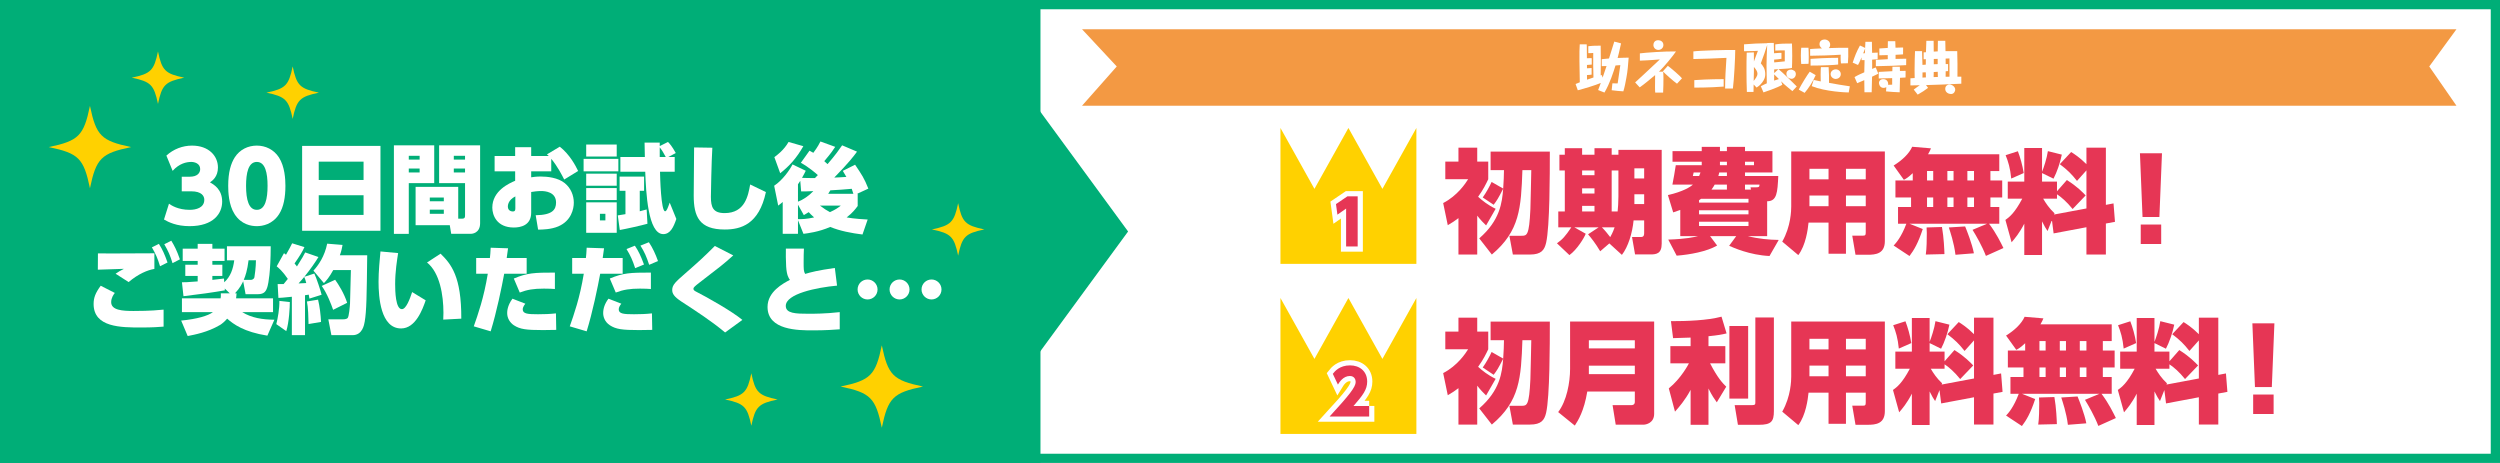
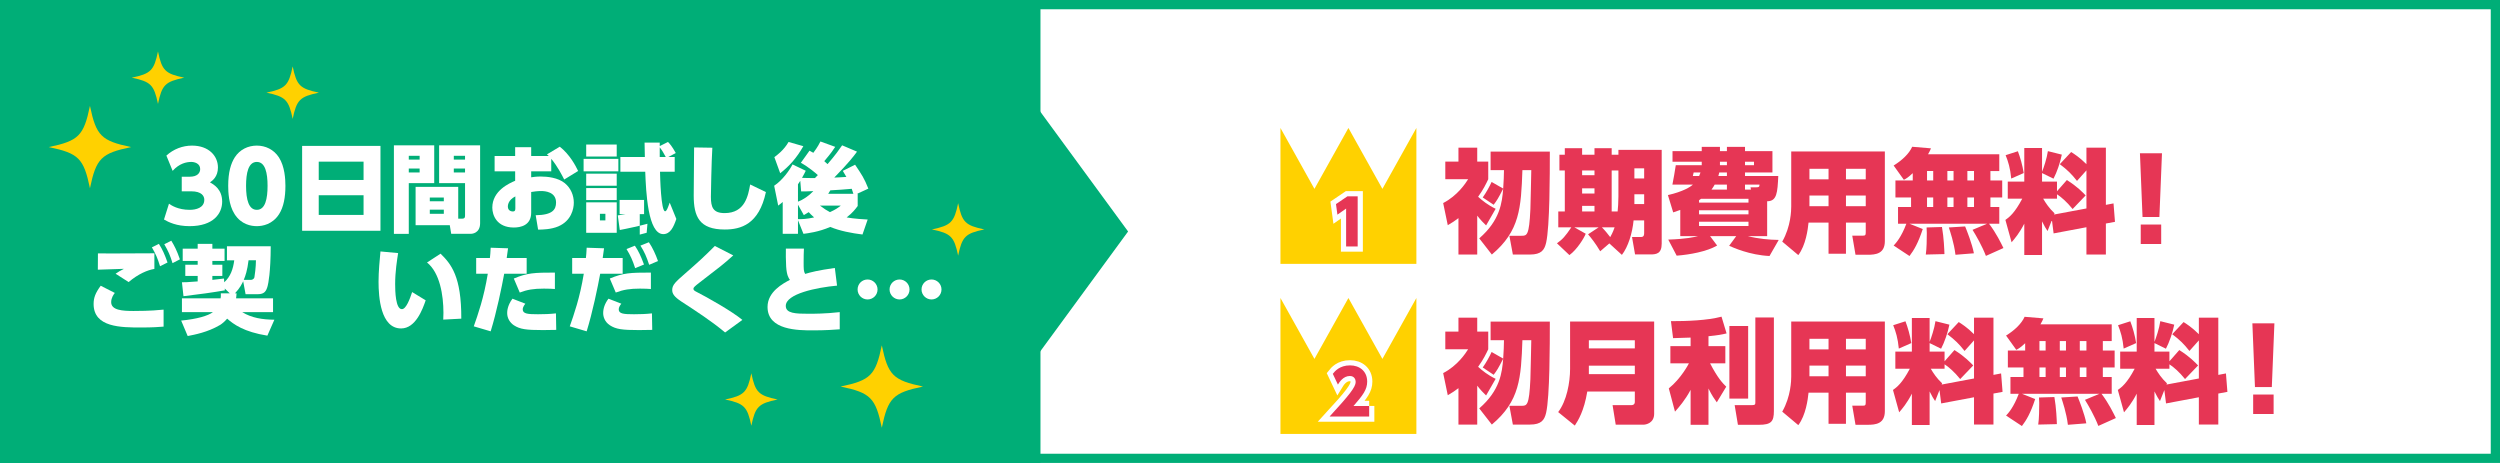
<svg xmlns="http://www.w3.org/2000/svg" version="1.1" id="レイヤー_1" x="0px" y="0px" width="540px" height="100px" viewBox="0 0 540 100" enable-background="new 0 0 540 100" xml:space="preserve">
  <rect fill="#FFFFFF" width="540" height="100" />
  <rect y="0.001" fill="#00AE77" width="224.742" height="99.999" />
  <g>
    <g>
      <g>
        <path fill="#E63655" d="M320.999,85.42c-0.559-0.534-1.189-1.165-1.918-2.112v8.4h-4.055v-7.866     c-0.825,0.632-1.359,0.972-2.306,1.529l-0.996-4.782c3.107-1.603,4.88-4.321,5.39-5.146h-4.928v-3.812h2.84v-3.01h4.055v3.01     h2.379v3.812c-0.461,0.971-1.02,2.16-2.185,3.787c0.874,0.801,2.136,1.821,3.787,2.598L320.999,85.42z M321.97,73.476v-4.005     h12.794c0,4.831,0,16.192-0.801,19.688c-0.364,1.554-1.02,2.549-3.496,2.549h-3.69l-0.752-4.055h2.598     c1.189,0,1.675,0,1.941-5.729c0.073-1.335,0.146-7.258,0.194-8.448h-1.918c-0.291,8.157-0.558,13.158-6.603,18.232l-2.72-3.496     c4.516-3.908,4.929-7.744,5.171-10.73c-1.092,2.137-1.407,2.622-2.063,3.472l-2.354-1.578c0.704-0.971,1.554-2.524,1.918-3.35     l2.5,1.432c0.122-1.65,0.146-2.791,0.17-3.981H321.97z" />
        <path fill="#E63655" d="M357.299,89.377c0,1.991-1.748,2.355-2.307,2.355h-5.996l-0.68-4.225h4.103     c0.17,0,0.704-0.049,0.704-0.704V84.57h-10.269c-0.704,4.249-1.991,6.264-2.695,7.356l-3.593-2.914     c1.846-2.428,2.573-6.385,2.573-9.346V69.446h18.159V89.377z M343.194,73.5v1.748h9.929V73.5H343.194z M343.194,78.986v1.821     h9.929v-1.821H343.194z" />
        <path fill="#E63655" d="M365.171,72.918c-0.922,0.023-2.986,0.097-3.787,0.121l-0.461-3.666c3.423,0,7.817-0.146,10.925-0.971     l1.092,3.617c-1.02,0.242-1.748,0.389-3.908,0.606v2.137h3.642v3.714h-3.302c1.699,3.277,2.743,4.298,3.496,5.05l-2.04,3.375     c-0.534-0.753-1.02-1.408-1.796-2.986v7.841h-3.86v-7.55c-1.165,2.209-2.549,3.787-3.374,4.71l-1.336-5.025     c2.622-2.112,4.249-5.195,4.346-5.414h-4.006v-3.714h4.37V72.918z M377.601,70.417V86.1h-4.054V70.417H377.601z M383.16,68.572     v20.223c0,2.233-0.559,2.961-3.229,2.961h-4.54l-0.704-4.248h3.763c0.68,0,0.704-0.194,0.704-0.655v-18.28H383.16z" />
        <path fill="#E63655" d="M407.128,88.795c0,2.768-1.991,2.961-3.763,2.961h-2.574l-0.703-4.127h2.281     c0.534,0,0.632-0.121,0.632-0.728v-2.088h-4.273v6.725h-3.763v-6.725h-4.321c-0.146,1.456-0.582,4.855-2.209,7.016l-3.472-2.913     c1.894-3.302,1.942-6.822,1.942-7.574V69.446h20.223V88.795z M394.965,73.185h-4.127v2.282h4.127V73.185z M394.965,78.963h-4.127     v2.306h4.127V78.963z M403.001,73.185h-4.273v2.282h4.273V73.185z M403.001,78.963h-4.273v2.306h4.273V78.963z" />
        <path fill="#E63655" d="M418.933,84.255l-0.946,2.379c-0.389-0.582-0.656-0.995-1.19-2.088v7.259h-3.835v-6.773     c-1.068,2.088-2.063,3.229-2.743,4.03l-1.336-4.831c0.826-0.583,1.991-1.456,3.642-4.588h-3.132v-3.69h3.569v-7.259h3.835v5.146     c0.34-0.825,1.044-2.913,1.263-4.467l3.011,0.753c-0.364,1.748-1.044,3.763-1.797,5.195l-2.477-1.214v1.845h3.229v2.088     l2.136-2.428c2.233,1.408,3.424,2.671,4.055,3.326l-2.816,2.938c-1.262-1.578-2.598-2.695-3.374-3.181v0.947h-2.986     c0.534,0.922,1.287,2.063,2.452,3.155l-0.098,0.268l6.992-1.312v-8.229l-2.039,2.282c-1.189-1.505-2.039-2.354-3.715-3.617     l2.452-2.622c0.583,0.364,1.82,1.141,3.302,2.622v-3.568h4.2v12.356l1.65-0.315l0.315,3.981l-1.966,0.364v6.7h-4.2v-5.899     l-7.089,1.335L418.933,84.255z M411.577,69.397c0.485,1.263,0.995,2.986,1.262,4.71l-2.694,1.189     c-0.219-2.258-0.655-3.666-1.214-5.05L411.577,69.397z" />
        <path fill="#E63655" d="M453.485,85.056h-16.751l2.864,1.142c-0.995,3.059-1.918,4.588-2.864,5.826l-3.424-2.258     c0.486-0.51,1.651-1.797,2.744-4.71h-1.797v-3.617h2.816v-2.063h-3.375v-3.666h3.739v-1.577     c-1.044,0.971-1.408,1.165-1.918,1.432l-2.21-3.083c1.821-1.116,3.351-2.573,4.006-4.054l4.055,0.34     c-0.146,0.388-0.268,0.655-0.632,1.286h15.392v3.617h-1.918v2.039h2.55v3.666h-2.55v2.063h1.918v3.617h-2.209     c1.578,2.063,2.598,4.225,3.107,5.244l-3.787,1.699c-0.85-2.209-2.112-4.37-2.889-5.632L453.485,85.056z M443.75,85.76     c0.413,2.355,0.51,5.001,0.534,5.851l-4.03,0.098c0.194-1.263,0.219-3.326,0.219-4.661c0-0.485-0.024-0.825-0.049-1.189     L443.75,85.76z M440.521,73.67v2.039h1.335V73.67H440.521z M440.521,79.375v2.063h1.335v-2.063H440.521z M444.915,73.67v2.039     h1.335V73.67H444.915z M444.915,79.375v2.063h1.335v-2.063H444.915z M448.751,85.639c0.34,0.801,1.529,3.812,1.894,5.802     l-3.981,0.315c-0.315-2.621-1.165-5.049-1.433-5.898L448.751,85.639z M449.236,73.67v2.039h1.433V73.67H449.236z M449.236,79.375     v2.063h1.433v-2.063H449.236z" />
        <path fill="#E63655" d="M467.499,84.255l-0.946,2.379c-0.389-0.582-0.656-0.995-1.19-2.088v7.259h-3.835v-6.773     c-1.068,2.088-2.063,3.229-2.743,4.03l-1.336-4.831c0.826-0.583,1.991-1.456,3.642-4.588h-3.132v-3.69h3.569v-7.259h3.835v5.146     c0.34-0.825,1.044-2.913,1.263-4.467l3.011,0.753c-0.364,1.748-1.044,3.763-1.797,5.195l-2.477-1.214v1.845h3.229v2.088     l2.136-2.428c2.233,1.408,3.424,2.671,4.055,3.326l-2.816,2.938c-1.262-1.578-2.598-2.695-3.374-3.181v0.947h-2.986     c0.534,0.922,1.287,2.063,2.452,3.155l-0.098,0.268l6.992-1.312v-8.229l-2.039,2.282c-1.189-1.505-2.039-2.354-3.715-3.617     l2.452-2.622c0.583,0.364,1.82,1.141,3.302,2.622v-3.568h4.2v12.356l1.65-0.315l0.315,3.981l-1.966,0.364v6.7h-4.2v-5.899     l-7.089,1.335L467.499,84.255z M460.144,69.397c0.485,1.263,0.995,2.986,1.262,4.71l-2.694,1.189     c-0.219-2.258-0.655-3.666-1.214-5.05L460.144,69.397z" />
        <path fill="#E63655" d="M491.271,69.834L490.713,83.6h-3.642l-0.559-13.766H491.271z M486.683,85.226h4.419v4.2h-4.419V85.226z" />
      </g>
    </g>
    <g>
      <polygon fill="#FFD100" points="305.939,93.731 276.577,93.731 276.577,64.369 283.918,77.525 291.258,64.369 298.6,77.525     305.939,64.369   " />
      <g>
        <g>
          <path fill="none" stroke="#FFFFFF" stroke-width="2.237" d="M295.742,87.688v2.282h-8.553c4.323-4.7,5.64-6.405,5.64-7.466      c0-0.523-0.282-1.289-1.263-1.289c-1.437,0-2.282,1.369-2.578,1.854l-1.101-2.323c0.402-0.511,1.45-1.826,3.72-1.826      c2.041,0,3.705,1.249,3.705,3.505c0,1.731-0.926,2.94-2.953,5.264H295.742z" />
        </g>
        <g>
          <path fill="#E63655" d="M295.742,87.688v2.282h-8.553c4.323-4.7,5.64-6.405,5.64-7.466c0-0.523-0.282-1.289-1.263-1.289      c-1.437,0-2.282,1.369-2.578,1.854l-1.101-2.323c0.402-0.511,1.45-1.826,3.72-1.826c2.041,0,3.705,1.249,3.705,3.505      c0,1.731-0.926,2.94-2.953,5.264H295.742z" />
        </g>
      </g>
    </g>
  </g>
  <g>
    <g>
      <g>
        <path fill="#E63655" d="M320.999,48.692c-0.559-0.534-1.189-1.165-1.918-2.112v8.4h-4.055v-7.866     c-0.825,0.631-1.359,0.971-2.306,1.529l-0.996-4.783c3.107-1.602,4.88-4.321,5.39-5.146h-4.928v-3.812h2.84v-3.01h4.055v3.01     h2.379v3.812c-0.461,0.971-1.02,2.161-2.185,3.787c0.874,0.801,2.136,1.821,3.787,2.598L320.999,48.692z M321.97,36.749v-4.006     h12.794c0,4.831,0,16.193-0.801,19.689c-0.364,1.554-1.02,2.549-3.496,2.549h-3.69l-0.752-4.054h2.598     c1.189,0,1.675,0,1.941-5.729c0.073-1.335,0.146-7.259,0.194-8.448h-1.918c-0.291,8.157-0.558,13.158-6.603,18.232l-2.72-3.496     c4.516-3.909,4.929-7.744,5.171-10.73c-1.092,2.137-1.407,2.622-2.063,3.472l-2.354-1.578c0.704-0.971,1.554-2.524,1.918-3.35     l2.5,1.433c0.122-1.651,0.146-2.792,0.17-3.981H321.97z" />
        <path fill="#E63655" d="M347.612,52.577l-1.966,1.699c-1.093-1.821-1.87-2.768-2.622-3.666l2.282-1.505h-5.244l2.452,1.384     c-0.315,0.874-1.894,3.447-3.521,4.612l-2.694-2.549c1.214-0.85,1.796-1.505,3.107-3.447h-2.816v-3.423h1.408v-8.861h-1.165     v-3.399h1.165v-1.408h3.738v1.408h2.671v-1.408h3.714v1.408h1.457v-1.044h9.347v20.271c0,2.161-1.189,2.307-2.428,2.307h-3.326     l-0.655-3.763h1.942c0.68,0,0.68-0.534,0.68-0.947V47.6h-2.282c-0.268,2.792-1.189,5.729-2.525,7.453L347.612,52.577z      M341.737,36.821v1.02h2.671v-1.02H341.737z M341.737,40.681v1.117h2.671v-1.117H341.737z M341.737,44.468v1.214h2.671v-1.214     H341.737z M346.01,49.105c0.607,0.583,1.433,1.626,1.797,2.112c0.631-1.117,0.825-1.797,0.947-2.112H346.01z M349.579,36.821     h-1.457v8.861h1.287c0.072-0.68,0.17-2.015,0.17-3.277V36.821z M353.026,36.36v2.185h2.112V36.36H353.026z M353.026,41.968v2.112     h2.112v-2.112H353.026z" />
        <path fill="#E63655" d="M381.703,50.999h-4.199c2.258,0.582,4.637,0.801,6.7,0.825l-1.991,3.472     c-4.248-0.194-7.865-1.821-8.715-2.209l1.529-2.088h-5.656l1.529,2.039c-2.258,1.311-5.924,1.967-8.739,2.185l-1.821-3.472     c3.86-0.121,5.729-0.558,6.458-0.752h-3.86v-5.657c-0.729,0.267-0.995,0.364-1.529,0.534l-1.141-3.739     c3.229-0.728,4.879-1.772,5.389-2.258h-4.418c0.364-1.942,0.413-2.16,0.729-4.2h5.607v-0.752h-6.312v-2.282h6.312v-0.922h3.933     v0.922h1.506v-0.922h3.908v0.922h5.924v4.613h-5.924v0.752h7.186c-0.17,3.593-0.291,5.462-2.403,5.462V50.999z M367.016,38.011     c0.098-0.243,0.146-0.364,0.292-0.752h-1.481c-0.023,0.097-0.097,0.51-0.17,0.752H367.016z M367.429,42.939     c-0.097,0.073-0.146,0.097-0.437,0.315v0.51h10.682v-0.826H367.429z M377.674,45.415h-10.682v0.874h10.682V45.415z      M377.674,47.892h-10.682v0.922h10.682V47.892z M373.013,40.948V39.88h-2.646c-0.194,0.364-0.364,0.631-0.68,1.068H373.013z      M373.013,37.258h-1.651c-0.048,0.267-0.097,0.437-0.194,0.752h1.846V37.258z M371.507,35.68h1.506v-0.752h-1.506V35.68z      M376.921,35.68h1.942v-0.752h-1.942V35.68z M378.208,40.948l-0.098-0.485h1.189c0.704,0,0.729-0.146,0.753-0.583h-3.132v1.068     H378.208z" />
        <path fill="#E63655" d="M407.128,52.067c0,2.768-1.991,2.962-3.763,2.962h-2.574l-0.703-4.127h2.281     c0.534,0,0.632-0.122,0.632-0.729v-2.088h-4.273v6.725h-3.763v-6.725h-4.321c-0.146,1.457-0.582,4.856-2.209,7.016l-3.472-2.913     c1.894-3.302,1.942-6.822,1.942-7.574V32.718h20.223V52.067z M394.965,36.457h-4.127v2.282h4.127V36.457z M394.965,42.235h-4.127     v2.306h4.127V42.235z M403.001,36.457h-4.273v2.282h4.273V36.457z M403.001,42.235h-4.273v2.306h4.273V42.235z" />
        <path fill="#E63655" d="M429.202,48.329h-16.751l2.864,1.141c-0.995,3.059-1.918,4.588-2.864,5.827l-3.424-2.258     c0.486-0.51,1.651-1.797,2.744-4.709h-1.797v-3.617h2.816v-2.064h-3.375v-3.666h3.739v-1.578     c-1.044,0.971-1.408,1.166-1.918,1.433l-2.21-3.083c1.821-1.117,3.351-2.573,4.006-4.054l4.055,0.34     c-0.146,0.389-0.268,0.656-0.632,1.287h15.392v3.618h-1.918v2.039h2.55v3.666h-2.55v2.064h1.918v3.617h-2.209     c1.578,2.063,2.598,4.224,3.107,5.244l-3.787,1.699c-0.85-2.209-2.112-4.37-2.889-5.632L429.202,48.329z M419.467,49.032     c0.413,2.355,0.51,5.001,0.534,5.851l-4.03,0.098c0.194-1.263,0.219-3.326,0.219-4.661c0-0.486-0.024-0.826-0.049-1.19     L419.467,49.032z M416.238,36.943v2.039h1.335v-2.039H416.238z M416.238,42.647v2.064h1.335v-2.064H416.238z M420.632,36.943     v2.039h1.335v-2.039H420.632z M420.632,42.647v2.064h1.335v-2.064H420.632z M424.468,48.911c0.34,0.801,1.529,3.812,1.894,5.802     l-3.981,0.316c-0.315-2.622-1.165-5.05-1.433-5.9L424.468,48.911z M424.953,36.943v2.039h1.433v-2.039H424.953z M424.953,42.647     v2.064h1.433v-2.064H424.953z" />
        <path fill="#E63655" d="M443.216,47.527l-0.946,2.379c-0.389-0.583-0.656-0.995-1.19-2.087v7.258h-3.835v-6.773     c-1.068,2.088-2.063,3.229-2.743,4.03l-1.336-4.831c0.826-0.583,1.991-1.457,3.642-4.588h-3.132v-3.69h3.569v-7.259h3.835v5.147     c0.34-0.826,1.044-2.914,1.263-4.467l3.011,0.753c-0.364,1.748-1.044,3.763-1.797,5.195l-2.477-1.214v1.845h3.229v2.088     l2.136-2.428c2.233,1.408,3.424,2.67,4.055,3.326l-2.816,2.937c-1.262-1.578-2.598-2.694-3.374-3.18v0.947h-2.986     c0.534,0.923,1.287,2.063,2.452,3.156l-0.098,0.267l6.992-1.311v-8.23l-2.039,2.282c-1.189-1.505-2.039-2.355-3.715-3.617     l2.452-2.622c0.583,0.364,1.82,1.141,3.302,2.622v-3.569h4.2V44.25l1.65-0.315l0.315,3.981l-1.966,0.364v6.701h-4.2v-5.899     l-7.089,1.335L443.216,47.527z M435.86,32.67c0.485,1.262,0.995,2.986,1.262,4.709l-2.694,1.19     c-0.219-2.258-0.655-3.666-1.214-5.05L435.86,32.67z" />
        <path fill="#E63655" d="M466.988,33.107l-0.559,13.765h-3.642l-0.559-13.765H466.988z M462.399,48.499h4.419v4.2h-4.419V48.499z" />
      </g>
    </g>
    <g>
      <polygon fill="#FFD100" points="305.939,57.002 276.577,57.002 276.577,27.64 283.918,40.797 291.258,27.64 298.6,40.797     305.939,27.64   " />
      <g>
        <g>
          <path fill="none" stroke="#FFFFFF" stroke-width="2.237" d="M291.043,42.405h2.216v10.836h-2.498V45.05l-1.88,1.316      l-0.309-2.283L291.043,42.405z" />
        </g>
        <g>
          <path fill="#E63655" d="M291.043,42.405h2.216v10.836h-2.498V45.05l-1.88,1.316l-0.309-2.283L291.043,42.405z" />
        </g>
      </g>
    </g>
  </g>
  <g>
    <path fill="#FFD100" d="M28.327,31.769c-6.46,1.345-7.551,2.436-8.897,8.896c-1.345-6.46-2.436-7.551-8.896-8.896   c6.46-1.347,7.551-2.438,8.896-8.897C20.776,29.331,21.867,30.422,28.327,31.769z" />
  </g>
  <g>
    <path fill="#FFD100" d="M199.368,83.493c-6.46,1.344-7.551,2.435-8.897,8.896c-1.345-6.461-2.436-7.552-8.896-8.896   c6.46-1.348,7.551-2.438,8.896-8.899C191.817,81.055,192.908,82.146,199.368,83.493z" />
  </g>
  <g>
    <path fill="#FFD100" d="M39.791,16.78c-4.114,0.856-4.81,1.551-5.667,5.666c-0.856-4.114-1.551-4.81-5.666-5.666   c4.114-0.858,4.81-1.553,5.666-5.667C34.981,15.227,35.677,15.922,39.791,16.78z" />
  </g>
  <g>
    <path fill="#FFD100" d="M68.885,20.013c-4.114,0.856-4.81,1.551-5.667,5.666c-0.856-4.114-1.551-4.81-5.666-5.666   c4.114-0.858,4.81-1.553,5.666-5.667C64.076,18.46,64.771,19.155,68.885,20.013z" />
  </g>
  <g>
    <path fill="#FFD100" d="M167.954,86.292c-4.114,0.855-4.81,1.55-5.667,5.665c-0.856-4.115-1.551-4.81-5.666-5.665   c4.114-0.859,4.81-1.554,5.666-5.669C163.144,84.738,163.839,85.433,167.954,86.292z" />
  </g>
  <g>
    <path fill="#FFD100" d="M212.624,49.556c-4.114,0.855-4.81,1.55-5.667,5.666c-0.856-4.115-1.551-4.81-5.666-5.666   c4.114-0.858,4.81-1.554,5.666-5.668C207.814,48.002,208.51,48.698,212.624,49.556z" />
  </g>
  <g>
    <path fill="#FFFFFF" d="M36.498,43.997c0.498,0.353,1.949,1.327,4.479,1.327c1.327,0,3.152-0.415,3.152-2.177   c0-0.768-0.519-1.825-2.841-1.825h-2.032V38.17h1.742c1.597,0,2.24-0.788,2.24-1.659c0-1.245-1.286-1.535-1.908-1.535   c-1.037,0-2.592,0.311-4.043,1.928l-1.348-3.297c1.514-1.389,3.484-2.157,5.537-2.157c3.629,0,5.599,2.24,5.599,4.728   c0,1.991-1.182,2.841-1.721,3.214c0.851,0.477,2.634,1.493,2.634,4.168c0,2.53-1.866,5.288-7.03,5.288   c-2.82,0-4.521-0.85-5.537-1.431L36.498,43.997z" />
    <path fill="#FFFFFF" d="M50.661,46.236c-1.286-2.011-1.369-4.852-1.369-6.096c0-2.945,0.581-4.832,1.41-6.138   c1.099-1.721,2.903-2.551,4.77-2.551s3.67,0.83,4.79,2.571c1.244,1.949,1.389,4.666,1.389,6.118c0,2.405-0.373,4.562-1.369,6.117   c-1.431,2.219-3.566,2.592-4.811,2.592C54.269,48.849,52.112,48.518,50.661,46.236z M57.794,40.14c0-2.737-0.477-5.164-2.322-5.164   c-1.846,0-2.323,2.426-2.323,5.164c0,3.007,0.581,5.184,2.323,5.184C57.317,45.324,57.794,42.898,57.794,40.14z" />
    <path fill="#FFFFFF" d="M82.18,31.514v18.331H65.259V31.514H82.18z M68.846,38.875h9.684v-3.96h-9.684V38.875z M68.846,42.172   v4.251h9.684v-4.251H68.846z" />
    <path fill="#FFFFFF" d="M85.083,31.389h8.709v8.17h-5.495v10.949h-3.214V31.389z M88.297,33.649v0.83h2.343v-0.83H88.297z    M88.297,36.407v0.85h2.343v-0.85H88.297z M98.977,47.232h0.809c0.664,0,0.664-0.332,0.664-0.767v-6.906H94.85v-8.17h8.854v16.817   c0,2.24-1.845,2.302-1.991,2.302h-4.251l-0.311-1.866h-7.382v-8.274h9.208V47.232z M92.838,42.67v0.809h3.027V42.67H92.838z    M92.838,45.283v0.892h3.027v-0.892H92.838z M98.022,33.649v0.83h2.426v-0.83H98.022z M98.022,36.407v0.85h2.426v-0.85H98.022z" />
    <path fill="#FFFFFF" d="M119.07,37.009h-4.334v1.286c0.415-0.063,1.141-0.166,2.032-0.166c1.452,0,3.774,0.228,5.247,1.452   c1.286,1.058,1.928,2.613,1.928,4.189c0,1.348-0.539,3.919-3.338,5.122c-1.535,0.664-3.463,0.705-4.375,0.705l-0.519-3.11   c3.608-0.042,4.396-1.203,4.396-2.737c0-2.302-2.343-2.488-3.235-2.488c-0.767,0-1.659,0.125-2.136,0.208v4.458   c0,2.8-2.343,3.214-3.753,3.214c-3.67,0-4.645-2.654-4.645-4.292c0-3.691,3.733-5.288,4.936-5.806v-2.032h-4.438v-3.318h4.438   v-1.908h3.463v1.908h3.795c-0.145-0.125-0.187-0.166-0.394-0.353l2.779-1.659c2.157,1.701,3.401,4.085,3.96,5.247l-3.007,1.846   c-0.415-0.809-1.41-2.8-2.799-4.479V37.009z M111.314,42.421c-1.618,0.809-1.618,2.012-1.618,2.198   c0,0.933,0.809,1.058,1.058,1.058c0.56,0,0.56-0.353,0.56-0.768V42.421z" />
-     <path fill="#FFFFFF" d="M133.564,34.313v2.696h-7.507v-2.696H133.564z M133.212,31.223v2.592h-6.594v-2.592H133.212z    M133.212,37.506v2.613h-6.594v-2.613H133.212z M133.212,40.617v2.592h-6.594v-2.592H133.212z M133.212,43.707v6.574h-6.594v-6.574   H133.212z M130.765,46.174h-1.182v1.431h1.182V46.174z M139.848,48.331c-1.224,0.353-4.749,1.141-5.972,1.348l-0.436-3.152   c0.913-0.145,1.141-0.187,1.659-0.27v-5.039h-1.265v-3.069h5.288v3.069h-0.934v4.417c0.664-0.166,0.934-0.249,1.493-0.394   L139.848,48.331z M144.285,30.663c0.374,0.374,0.851,0.892,1.68,2.385l-1.617,0.871h1.389v3.173h-3.173   c0.021,1.161,0.208,8.543,1.099,8.543c0.311,0,0.539-0.602,0.996-1.866l1.431,3.525c-0.602,1.763-1.306,3.276-2.82,3.276   c-3.338,0-3.732-9.103-3.898-13.479H134v-3.173h5.288c-0.021-0.85-0.062-2.24-0.062-3.11h3.276v0.747L144.285,30.663z    M143.809,33.919c-0.498-0.933-0.83-1.493-1.307-2.094v2.094H143.809z" />
+     <path fill="#FFFFFF" d="M133.564,34.313v2.696h-7.507v-2.696H133.564z M133.212,31.223v2.592h-6.594v-2.592H133.212z    M133.212,37.506v2.613h-6.594v-2.613H133.212z M133.212,40.617v2.592h-6.594v-2.592H133.212z M133.212,43.707v6.574h-6.594v-6.574   H133.212z M130.765,46.174h-1.182v1.431h1.182V46.174z M139.848,48.331c-1.224,0.353-4.749,1.141-5.972,1.348l-0.436-3.152   c0.913-0.145,1.141-0.187,1.659-0.27h-1.265v-3.069h5.288v3.069h-0.934v4.417c0.664-0.166,0.934-0.249,1.493-0.394   L139.848,48.331z M144.285,30.663c0.374,0.374,0.851,0.892,1.68,2.385l-1.617,0.871h1.389v3.173h-3.173   c0.021,1.161,0.208,8.543,1.099,8.543c0.311,0,0.539-0.602,0.996-1.866l1.431,3.525c-0.602,1.763-1.306,3.276-2.82,3.276   c-3.338,0-3.732-9.103-3.898-13.479H134v-3.173h5.288c-0.021-0.85-0.062-2.24-0.062-3.11h3.276v0.747L144.285,30.663z    M143.809,33.919c-0.498-0.933-0.83-1.493-1.307-2.094v2.094H143.809z" />
    <path fill="#FFFFFF" d="M153.865,31.908c-0.187,2.965-0.311,10.036-0.311,10.596c0,2.219,0.436,3.525,2.965,3.525   c4.417,0,5.081-3.774,5.516-6.18l3.401,1.638c-1.493,6.988-5.413,8.087-8.896,8.087c-5.496,0-6.698-2.799-6.698-7.32   c0-1.638,0.083-8.938,0.083-10.41L153.865,31.908z" />
    <path fill="#FFFFFF" d="M174.851,32.55c0.373,0.208,0.56,0.291,0.829,0.456c0.975-1.306,1.348-2.073,1.535-2.447l3.193,1.161   c-0.456,0.685-0.767,1.203-2.364,3.09c0.415,0.374,0.498,0.456,0.705,0.643c1.721-1.991,2.613-3.276,3.152-4.064l3.214,1.369   c-0.747,1.016-1.68,2.281-4.915,5.599c0.477-0.021,2.322-0.104,2.613-0.145c-0.27-0.498-0.457-0.809-0.768-1.307l2.654-1.327   c1.514,2.261,1.929,2.841,2.862,5.164l-2.426,1.12h0.125v2.633c-0.498,0.685-1.161,1.535-2.385,2.468   c0.208,0.042,1.68,0.311,4.542,0.456l-1.12,3.235c-2.343-0.29-4.894-0.767-6.967-1.638c-2.426,1.079-4.936,1.39-5.786,1.493   l-1.182-2.945v2.945h-3.297v-6.885c-0.145,0.146-0.353,0.311-0.975,0.788l-0.871-4.292c1.804-1.182,3.38-3.421,3.961-4.604   l2.861,1.369c-0.187,0.394-0.373,0.767-0.809,1.535c0.788,0.021,2.032,0.062,2.799,0.042c0.166-0.166,0.311-0.311,0.622-0.643   c-0.332-0.311-2.011-1.763-3.67-2.654L174.851,32.55z M167.261,33.939c0.519-0.373,2.053-1.493,3.069-3.276l3.193,0.913   c-1.493,2.613-3.007,4.272-4.998,5.848L167.261,33.939z M172.362,43.562c1.079-0.394,2.364-1.265,3.318-2.281   c-1.161,0.063-1.887,0.063-2.633,0.063l-0.187-2.281c-0.146,0.208-0.208,0.311-0.498,0.747V43.562z M172.362,44.205v3.131   c0.954,0,1.784,0,3.484-0.373c-0.643-0.56-0.912-0.871-1.161-1.141c-0.311,0.187-0.56,0.332-1.058,0.643L172.362,44.205z    M177.111,44.412c0.892,0.685,1.431,1.016,2.157,1.41c1.306-0.602,1.742-0.933,2.343-1.41H177.111z M184.327,41.861   c-0.062-0.229-0.145-0.477-0.353-1.079c-1.535,0.145-3.069,0.249-4.625,0.332c-0.207,0.353-0.332,0.539-0.456,0.747H184.327z" />
    <path fill="#FFFFFF" d="M24.802,63.273c-0.249,0.311-0.788,1.057-0.788,1.99c0,1.742,2.405,1.908,4.811,1.908   c3.753,0,5.578-0.208,6.511-0.291v3.67c-1.016,0.084-2.364,0.188-4.811,0.188c-4.375,0-10.306,0-10.306-5.08   c0-1.349,0.394-2.385,1.535-3.94L24.802,63.273z M33.346,58.089c-1.431,0.228-3.504,1.078-5.558,2.841l-2.82-1.805   c0.518-0.373,0.995-0.643,1.804-1.057c-0.892,0.041-4.832,0.145-5.64,0.186l0.021-3.524c0.871,0,1.431,0.021,2.882,0.021   c1.473,0,8.336-0.021,9.311-0.041V58.089z M34.32,52.676c0.788,1.225,1.244,2.281,1.866,4.023l-1.617,0.809   c-0.519-1.7-0.913-2.613-1.763-4.085L34.32,52.676z M36.995,51.992c0.581,0.934,1.182,2.032,1.867,4.023l-1.597,0.828   c-0.498-1.658-0.934-2.633-1.784-4.084L36.995,51.992z" />
    <path fill="#FFFFFF" d="M52.527,60.743c-0.208,0.456-0.664,1.431-1.763,2.612h0.332c-0.021,0.498-0.062,0.746-0.104,1.078h7.984   v2.986h-6.657c2.012,1.244,4.355,1.617,6.947,1.639L57.752,72.5c-5.081-0.809-7.279-2.446-8.689-3.67   c-0.477,0.561-1.016,1.058-1.617,1.41c-2.613,1.535-5.433,2.053-6.905,2.344l-1.41-3.339c3.442-0.332,5.827-1.037,6.864-1.825   h-6.698v-2.986h8.357c0.062-0.352,0.062-0.602,0.042-1.078h1.928l-1.078-1.037l0.021,0.395c-2.343,0.414-5.703,0.892-8.938,1.266   l-0.332-3.008c0.643,0,1.078,0,3.401-0.186v-1.183h-2.675v-2.427h2.675v-0.809h-3.235v-2.654h3.235v-1.037h3.172v1.037h2.634v2.654   H45.87v0.809h2.157v2.427H45.87v0.851c0.498-0.042,2.157-0.229,2.509-0.291l0.062,0.809c1.348-1.223,1.908-2.84,2.157-4.748h-1.576   v-3.027h9.456c-0.021,5.66-0.518,8.004-0.664,8.564c-0.29,1.098-0.684,1.783-2.094,1.783h-2.675L52.527,60.743z M53.688,56.223   c-0.27,2.197-0.664,3.338-1.037,4.23h1.555c0.083,0,0.601-0.042,0.747-0.561c0.062-0.229,0.332-2.302,0.332-3.67H53.688z" />
-     <path fill="#FFFFFF" d="M62.604,65.242c0,1.017-0.145,4.293-0.768,6.283l-2.156-1.514c0.332-1.244,0.705-3.421,0.664-5.018   L62.604,65.242z M59.971,61.365c0.415,0.021,0.851,0,1.286,0c0.311-0.373,0.726-0.871,0.913-1.12   c-1.099-1.638-1.991-2.385-2.405-2.716l1.576-2.842c0.166,0.125,0.27,0.229,0.436,0.332c0.685-1.182,1.058-1.928,1.327-2.468   l2.654,0.829c-0.394,0.893-1.078,2.012-2.136,3.525c0.145,0.166,0.249,0.312,0.519,0.643c1.182-1.845,1.493-2.467,1.783-3.027   l2.862,0.996c-0.768,1.244-1.659,2.551-3.048,4.271l2.156-0.705c0.457,0.954,1.348,3.65,1.576,4.583l-2.634,0.829   c-0.062-0.456-0.083-0.602-0.145-0.85c-0.207,0.041-0.249,0.041-0.809,0.124v8.626H63.04v-8.295   c-1.949,0.208-2.24,0.208-2.903,0.25L59.971,61.365z M66.15,61.137c-0.187-0.726-0.228-0.829-0.436-1.327   c-0.166,0.208-0.456,0.56-1.224,1.41C64.74,61.22,65.901,61.137,66.15,61.137z M68.701,64.725c0.353,1.431,0.581,3.359,0.643,4.811   l-2.696,0.457c-0.021-1.286-0.083-3.65-0.353-4.874L68.701,64.725z M73.989,52.904c-0.104,0.561-0.228,1.307-0.581,2.24h5.91   c-0.104,8.771-0.146,12.027-0.54,14.328c-0.124,0.727-0.498,2.924-2.633,2.924h-4.562l-0.664-3.421h3.193   c0.415,0,0.788-0.083,0.975-0.27c0.311-0.332,0.477-2.53,0.519-3.152c0.042-1.036,0.145-6.075,0.187-7.216h-3.815   c-0.871,1.596-1.452,2.219-2.012,2.82l-2.26-2.696c1.058-1.141,2.426-3.11,2.965-5.827L73.989,52.904z M72.392,60.432   c0.726,0.996,1.97,2.986,2.592,4.977l-3.028,1.514c-0.332-0.975-1.306-3.587-2.468-5.162L72.392,60.432z" />
    <path fill="#FFFFFF" d="M85.995,54.667c-0.228,1.472-0.643,3.981-0.643,6.698c0,1.492,0.083,5.412,1.452,5.412   c0.913,0,1.721-2.178,2.219-3.691l2.924,1.783c-0.664,1.949-2.177,6.076-5.309,6.076c-4.438,0-4.873-6.802-4.873-10.078   c0-2.239,0.249-4.77,0.415-6.553L85.995,54.667z M95.741,69.037c0.021-0.414,0.042-0.829,0.042-1.472   c0-3.815-0.788-8.668-3.546-10.866l2.924-1.908c2.281,2.24,4.521,4.895,4.479,14.039L95.741,69.037z" />
    <path fill="#FFFFFF" d="M102.335,70.489c0.892-2.53,2.178-6.159,3.028-11.364h-2.509v-3.4h2.965   c0.083-0.705,0.104-1.078,0.166-2.219l3.753,0.125c-0.187,1.472-0.208,1.638-0.291,2.094h4.313v3.4h-4.853   c-0.519,2.842-1.659,8.378-2.924,12.442L102.335,70.489z M113.471,65.596c-0.498,0.621-0.56,1.037-0.56,1.223   c0,0.975,1.099,1.059,3.297,1.059c1.307,0,2.592-0.042,3.878-0.188l0.062,3.566c-0.954,0.021-1.68,0.042-2.862,0.042   c-3.67,0-4.977-0.187-6.283-1.036c-0.85-0.561-1.451-1.514-1.451-2.635c0-0.289,0-1.575,1.14-3.109L113.471,65.596z    M119.858,62.423c-0.581-0.042-1.327-0.083-2.364-0.083c-2.24,0-3.608,0.229-5.226,0.85l-1.286-3.027   c2.924-1.223,4.417-1.285,8.875-1.285V62.423z" />
    <path fill="#FFFFFF" d="M123.071,70.489c0.892-2.53,2.178-6.159,3.028-11.364h-2.509v-3.4h2.965   c0.083-0.705,0.104-1.078,0.166-2.219l3.753,0.125c-0.187,1.472-0.208,1.638-0.291,2.094h4.313v3.4h-4.853   c-0.519,2.842-1.659,8.378-2.924,12.442L123.071,70.489z M134.207,65.596c-0.373,0.456-0.56,0.871-0.56,1.223   c0,0.975,1.099,1.059,3.297,1.059c1.307,0,2.592-0.042,3.878-0.188l0.062,3.566c-0.954,0.021-1.68,0.042-2.862,0.042   c-3.629,0-4.977-0.187-6.283-1.036c-1.14-0.747-1.451-1.867-1.451-2.635c0-1.016,0.353-2.053,1.14-3.109L134.207,65.596z    M140.594,62.423c-0.581-0.042-1.327-0.083-2.364-0.083c-2.157,0-3.587,0.229-5.226,0.85l-1.286-3.027   c2.924-1.223,4.417-1.285,8.875-1.285V62.423z M137.131,53.07c0.788,1.141,1.307,2.281,1.97,4.064l-1.908,0.788   c-0.56-1.722-1.016-2.737-1.866-4.126L137.131,53.07z M140.159,52.324c0.829,1.223,1.452,2.612,1.97,4.064l-1.908,0.809   c-0.581-1.763-1.016-2.758-1.887-4.147L140.159,52.324z" />
    <path fill="#FFFFFF" d="M156.623,71.816c-2.862-2.406-6.345-4.666-9.435-6.678c-1.576-1.037-1.991-1.699-1.991-2.509   c0-1.099,0.767-1.783,2.716-3.483c2.986-2.613,4.044-3.566,6.491-6.014l3.981,2.031c-2.198,1.991-2.716,2.344-7.258,5.849   c-1.016,0.788-1.348,1.078-1.348,1.348c0,0.312,0.208,0.456,0.788,0.747c2.012,1.016,7.486,4.084,9.788,5.992L156.623,71.816z" />
    <path fill="#FFFFFF" d="M180.802,61.697c-4.396,0.394-11.073,1.762-11.073,4.375c0,1.639,2.136,1.7,4.977,1.7   c0.933,0,3.629,0,6.677-0.353v3.712c-1.058,0.083-3.048,0.229-5.765,0.229c-3.173,0-9.829,0-9.829-5.06   c0-3.297,3.338-5.061,4.832-5.848c-0.27-0.373-0.685-0.955-0.809-2.862c-0.083-1.493-0.083-2.716-0.063-3.898h3.898   c-0.042,0.995-0.062,1.597-0.062,2.986s0,1.97,0.332,2.488c1.244-0.374,2.717-0.767,6.408-1.286L180.802,61.697z" />
    <path fill="#FFFFFF" d="M189.552,62.526c0,1.202-0.975,2.157-2.157,2.157c-1.182,0-2.156-0.955-2.156-2.157   c0-1.224,0.975-2.157,2.156-2.157C188.557,60.369,189.552,61.324,189.552,62.526z M196.458,62.526c0,1.202-0.975,2.157-2.157,2.157   c-1.161,0-2.156-0.955-2.156-2.157c0-1.224,0.995-2.157,2.156-2.157C195.483,60.369,196.458,61.324,196.458,62.526z    M203.363,62.526c0,1.202-0.975,2.157-2.157,2.157c-1.161,0-2.156-0.955-2.156-2.157c0-1.224,0.995-2.157,2.156-2.157   C202.388,60.369,203.363,61.324,203.363,62.526z" />
  </g>
  <g>
-     <polygon fill="#F39943" points="530.595,22.835 233.721,22.835 241.219,14.358 233.721,6.318 530.595,6.318 524.72,14.358  " />
    <g>
      <path fill="#FFFFFF" d="M343.072,9.981c0.611-0.084,1.367-0.12,2.674-0.12c0,0.552,0.037,2.975,0.037,3.466    c0,0.12-0.025,1.583-0.037,2.95c0.072-0.012,0.109-0.024,0.252-0.06l0.168,0.551c0.168-0.503,0.443-1.307,0.611-1.811    c0.025-0.06,0.061-0.156,0.24-0.695c-0.6,0.024-0.803,0.024-1.043,0.024v-1.499c0.443-0.06,0.887-0.108,1.57-0.156    c0.625-1.967,0.66-2.063,1.141-3.646l1.463,0.384c-0.371,1.787-0.648,2.818-0.744,3.154c0.385-0.012,2.039-0.084,2.387-0.072    c-0.119,1.559-0.215,2.902-0.492,4.341c-0.18,0.996-0.359,2.003-0.658,2.938c-0.313-0.024-0.984-0.072-1.26-0.096    c-0.971-0.108-1.08-0.12-1.26-0.144l0.156-1.487c0.18,0,0.971,0,1.139,0.012c0.049-0.252,0.576-3.886,0.576-3.946    c-0.215,0.012-0.299,0.024-1.043,0.072c-0.457,1.451-1.211,3.862-2.387,5.853l-1.367-0.54c0.145-0.372,0.264-0.671,0.576-1.535    c-1.213,0.516-3.574,1.224-4.967,1.583l-0.479-1.355c0.264-0.12,0.49-0.216,0.91-0.372c-0.059-2.675-0.143-6.765-0.012-8.192h1.5    c0.035,0.312,0.035,0.492,0.035,1.703c0,0.456,0,0.54,0.012,1.295c0.588-0.036,0.84-0.024,1.045-0.012v1.379    c-0.66,0.06-0.756,0.072-1.031,0.084v0.72c0.646-0.048,0.719-0.06,1.006-0.06v1.427c-0.227,0.048-0.467,0.06-1.006,0.096    c0,0.335,0.012,0.659,0.012,0.995c0.156-0.06,1.055-0.372,1.391-0.468c-0.049-1.823-0.084-3.19-0.049-5.301    c-0.467,0.06-0.852,0.048-1.066,0.036V9.981z" />
      <path fill="#FFFFFF" d="M359.246,15.474c0.023,0.335,0.061,0.779,0.061,1.451c0,1.007-0.025,2.075-0.072,3.082h-1.703    c-0.025-0.192-0.049-0.444-0.049-1.163c0-0.42,0.023-2.255,0.023-2.626c-1.09,0.911-2.35,1.979-3.334,2.65l-0.982-1.067    c0.275-0.276,1.547-1.427,1.811-1.667c1.176-1.092,2.363-2.195,3.525-3.298c-0.707,0.072-1.99,0.144-2.734,0.192    c-0.252,0.012-1.355,0.06-1.582,0.072v-1.571c1.127-0.156,5.434-0.468,7.807-0.42c-0.658,0.971-2.41,3.13-3.67,4.366H359.246z     M359.293,9.717c0,0.66-0.539,1.067-1.09,1.067c-0.625,0-1.068-0.504-1.068-1.067c0-0.396,0.229-1.032,1.031-1.032    C358.682,8.686,359.293,8.998,359.293,9.717z M362.232,18.077c-0.732-0.492-2.771-2.327-3.047-2.675l1.068-1.187    c0.623,0.443,2.639,2.17,3.059,2.698L362.232,18.077z" />
      <path fill="#FFFFFF" d="M372.625,19.12c-0.023-0.66,0.049-2.447,0.084-3.227c0.023-0.54,0.18-2.902,0.203-3.394    c-0.635,0.06-6.416,0.264-7.146,0.252v-1.643c1.223-0.192,7.088-0.348,9.043-0.312c0,1.619-0.24,6.297-0.504,8.324H372.625z     M372.313,18.7c-0.574,0.072-3.561,0.228-6.344,0.228v-1.619c0.455-0.06,3.537-0.216,6.344-0.216V18.7z" />
      <path fill="#FFFFFF" d="M387.156,19.684c-0.527-0.408-1.668-1.391-1.871-1.571c-0.096-0.096-0.336-0.324-0.564-0.552l0.264,0.744    c-1.078,0.66-3.693,1.523-4.078,1.655l-0.574-1.331c0.695-0.372,1.043-0.516,1.295-0.624c-0.037-2.051-0.061-3.034-0.061-3.862    c0-1.331,0.072-2.962,0.145-4.438c-0.504,1.583-0.695,2.159-1.379,3.982c0.455,0.54,0.959,1.127,0.959,2.314    c0,0.576-0.096,1.067-0.66,1.811c-0.492,0.66-0.994,0.959-1.211,1.104l-0.635-0.671c-0.014,0.204-0.025,1.115-0.025,1.307    c0,0.12,0,0.192-0.012,0.312h-1.428c-0.059-0.911-0.084-3.49-0.084-4.509c0-0.588,0-3.55,0.049-3.982l1.547-0.06    c0,0.312,0.012,1.703,0.012,1.979c0.313-0.875,0.348-0.971,0.432-1.175c0.061-0.18,0.373-0.983,0.432-1.139    c-0.432,0.024-1.15,0.072-2.998,0.084V9.573c1.668-0.144,3.346-0.216,5.025-0.24V9.285l1.404-0.012    c0.012,0.744,0.035,1.487,0.047,2.23c1.092-0.084,1.211-0.096,1.607-0.084v1.284c-0.527,0.084-1.055,0.144-1.584,0.168    l0.014,0.611c1.043-0.108,1.162-0.12,2.289-0.228V10.88c-0.936,0-1.139,0.012-2.051,0.048V9.585c1.141-0.167,2.004-0.18,3.6-0.18    c0.023,0.576,0.059,1.415,0.059,2.639c0,1.163-0.035,2.099-0.059,2.626c-0.289,0.06-0.457,0.096-0.865,0.132    c-0.646,0.06-0.994,0.072-2.037,0.132c0.635,0.48,3.729,3.49,3.945,3.742L387.156,19.684z M379.611,15.906    c0-0.444-0.299-0.899-0.768-1.451v1.007c-0.012,0.288-0.047,1.703-0.047,2.027C379.168,17.009,379.611,16.458,379.611,15.906z     M383.209,17.405c0.35-0.12,0.756-0.24,1.033-0.324c-0.781-0.768-0.828-0.815-1.02-1.02    C383.209,16.505,383.209,16.949,383.209,17.405z M384.133,14.946l-0.91,0.048v0.792L384.133,14.946z M387.611,15.318    c0.229,0.192,0.287,0.468,0.287,0.684c0,0.564-0.432,1.02-0.922,1.02c-0.277,0-1.115-0.216-1.115-1.055    c0-0.816,0.684-0.936,1.09-0.936C387.047,15.03,387.443,15.186,387.611,15.318z" />
      <path fill="#FFFFFF" d="M392.188,16.229c-0.611,1.451-1.619,2.938-2.387,3.826l-1.271-0.696c0.527-1.043,1.859-3.226,2.375-3.874    L392.188,16.229z M390.629,10.317c0.047,0.66,0.059,1.307,0.059,1.979c0,0.923-0.023,1.163-0.047,1.487l-1.572,0.036    c-0.035-0.3-0.084-0.875-0.084-1.811c0-0.888,0.049-1.427,0.084-1.691H390.629z M397.645,13.699    c-0.061-0.419-0.072-0.995-0.072-1.439c0-0.204,0.012-0.288,0.023-0.444c-1.535,0.12-5.359,0.228-6.607,0.228v-1.451    c0.467-0.048,1.104-0.072,2.578-0.144c-0.131-0.072-0.551-0.336-0.551-0.936c0-0.78,0.707-0.983,1.092-0.983    c0.563,0,1.211,0.384,1.211,1.139c0,0.444-0.24,0.648-0.324,0.72c1.402-0.06,2.818-0.072,4.221-0.072    c0.049,1.499,0,2.387-0.07,3.346L397.645,13.699z M397.045,13.939c-0.553,0.084-2.986,0.228-5.961,0.228l-0.012-1.451    c1.066-0.084,3.479-0.228,5.961-0.228L397.045,13.939z M399.324,19.972c-0.492,0-4.99-0.156-8-1.368l0.432-1.343    c0.396,0.084,0.863,0.192,1.523,0.324c-0.023-1.104-0.023-1.224-0.023-1.463c0-0.828,0.035-1.307,0.059-1.619h1.668    c0.072,1.127,0.107,2.255,0.084,3.394c1.643,0.3,1.822,0.336,2.17,0.384c0.359,0.06,1.992,0.3,2.326,0.36L399.324,19.972z     M397.609,16.014c0,0.755-0.697,1.043-1.092,1.043c-0.492,0-1.104-0.396-1.104-1.056s0.6-1.019,1.115-1.019    C397.057,14.982,397.609,15.354,397.609,16.014z" />
      <path fill="#FFFFFF" d="M405.566,12.788c-0.145,0.024-0.672,0.06-1.188,0.096c0,0.204,0.012,1.127,0.012,1.319    c0,0.036-0.012,0.612-0.012,0.684c0.516-0.216,0.6-0.252,0.779-0.324l0.553,1.343c-0.205,0.108-0.623,0.336-1.344,0.66    c-0.012,0.923-0.061,2.398-0.084,3.37h-1.559c-0.012-0.264-0.012-0.492-0.037-2.626c-0.6,0.264-0.646,0.288-1.535,0.66    l-0.574-1.319c0.672-0.408,1.391-0.72,2.109-1.032c0.014-1.079,0.014-1.235,0.061-2.638c-0.229,0.012-0.359,0.012-0.646,0.012    v-0.6c-0.373,0.875-0.576,1.307-0.768,1.643l-1.152-0.503c0.48-1.452,0.816-2.339,1.57-3.706l1.117,0.527    c0.047-0.923,0.047-1.031,0.059-1.319h1.404c0,0.276,0.012,0.384,0.023,1.331l0.023,1.043c0.877-0.036,0.984-0.036,1.211-0.048    L405.566,12.788z M402.82,11.492c0-0.144,0.035-0.875,0.049-1.043c-0.014,0.036-0.098,0.252-0.098,0.264    c-0.047,0.12-0.275,0.672-0.322,0.804L402.82,11.492z M409.381,8.901c0.023,0.684,0.035,1.211,0.047,1.403    c0.193,0,1.068-0.024,1.26-0.036h0.385l-0.012,1.476c-0.168,0.012-0.252,0.024-0.361,0.024c-0.191,0.012-1.078,0.06-1.258,0.072    v0.888c1.463-0.036,1.619-0.048,2.303-0.048l-0.014,1.391c-0.455,0.024-2.422,0.108-2.818,0.132c-0.096,0-3.045,0.096-3.729,0.096    v-1.368c0.455-0.036,0.672-0.048,2.578-0.144c-0.012-0.396-0.012-0.444-0.012-0.888c-0.289,0.012-1.547,0.048-1.811,0.048v-1.475    c0.334-0.036,0.803-0.072,1.822-0.12c0-0.228,0.023-1.163,0.023-1.451H409.381z M410.363,14.407c0,0.192,0,0.264,0.025,0.923    c0.875-0.024,0.971-0.024,1.223-0.024l-0.012,1.427c-0.145,0.012-0.217,0.024-0.287,0.024c-0.145,0.012-0.781,0.036-0.912,0.048    c0,0.864-0.023,1.691-0.072,3.13c-1.416-0.06-1.596-0.072-2.938-0.192l0.047-0.923c-0.18,0.108-0.359,0.167-0.563,0.167    c-0.889,0-1.02-0.887-1.02-1.055c0-0.492,0.371-0.839,0.922-0.839c0.9,0,1.068,0.743,1.068,0.983c0,0.108-0.023,0.168-0.037,0.228    c0.396,0,0.469,0,0.9-0.012v-1.416c-0.383,0.024-2.363,0.072-2.902,0.072v-1.416c0.229-0.012,2.52-0.144,2.938-0.156    c0.025-0.744,0.025-0.828,0.025-0.959L410.363,14.407z" />
      <path fill="#FFFFFF" d="M423.646,18.077c-3.586,0.18-4.533,0.204-7.627,0.3l0.443,0.6c-0.611,0.468-1.33,0.959-2.242,1.463    l-0.852-1.092c0.588-0.456,0.971-0.719,1.307-0.936c-0.299,0-1.619,0.036-1.895,0.036h-0.131v-1.535    c0.047,0,0.154-0.012,0.191-0.012c0.359-0.024,0.408-0.024,0.73-0.048c-0.012-0.815-0.023-1.115-0.023-1.595    c0-1.859,0.061-3.286,0.096-4.222h1.523c0.061,1.463,0.061,1.595,0.084,2.975l0.719-0.048c0-0.672,0-0.744,0.014-1.175    c-0.348,0.012-0.385,0.012-0.48,0.012v-1.487c0.229-0.024,0.252-0.024,0.504-0.036c0.023-0.78,0.047-1.679,0.084-2.471h1.57    c0.025,1.463,0.025,1.751,0.025,2.339c0.143-0.012,0.742-0.036,0.863-0.048c0-0.36,0.035-1.967,0.035-2.291h1.596    c0.012,0.36,0.047,2.063,0.047,2.243c0.973-0.024,1.775-0.012,2.531-0.012c0.061,1.847,0.072,3.682,0.049,5.529h0.838V18.077z     M415.264,15.642c0,0.264,0,0.744-0.012,1.116c0.084,0,0.576-0.024,0.744-0.036l-0.025-1.104L415.264,15.642z M417.662,16.649    c0.504-0.024,0.564-0.024,0.912-0.024l-0.023-1.116c-0.277,0.012-0.611,0.036-0.863,0.048L417.662,16.649z M418.539,12.715    c-0.121,0-0.709,0.024-0.84,0.024v1.14c0.215-0.012,0.611-0.024,0.84-0.024V12.715z M422.328,19.372    c0,0.324-0.252,0.936-0.912,0.936c-0.479,0-1.246-0.312-1.246-1.115c0-0.755,0.658-0.947,0.875-0.947    C421.609,18.245,422.328,18.7,422.328,19.372z M420.254,16.577c0.42-0.012,0.455-0.012,0.84-0.012    c-0.025-1.955-0.025-2.147-0.014-3.946c-0.154,0.012-0.227,0.012-0.826,0.036c0.012,0.336,0.012,0.792,0.012,1.188h0.516v1.511    c-0.072,0-0.432,0.024-0.516,0.036L420.254,16.577z" />
    </g>
  </g>
  <polygon fill="#00AE77" points="223.5,22.476 243.667,50.001 223.5,77.526 " />
  <rect fill="none" stroke="#00AE77" stroke-width="4" stroke-miterlimit="10" width="540" height="100" />
</svg>